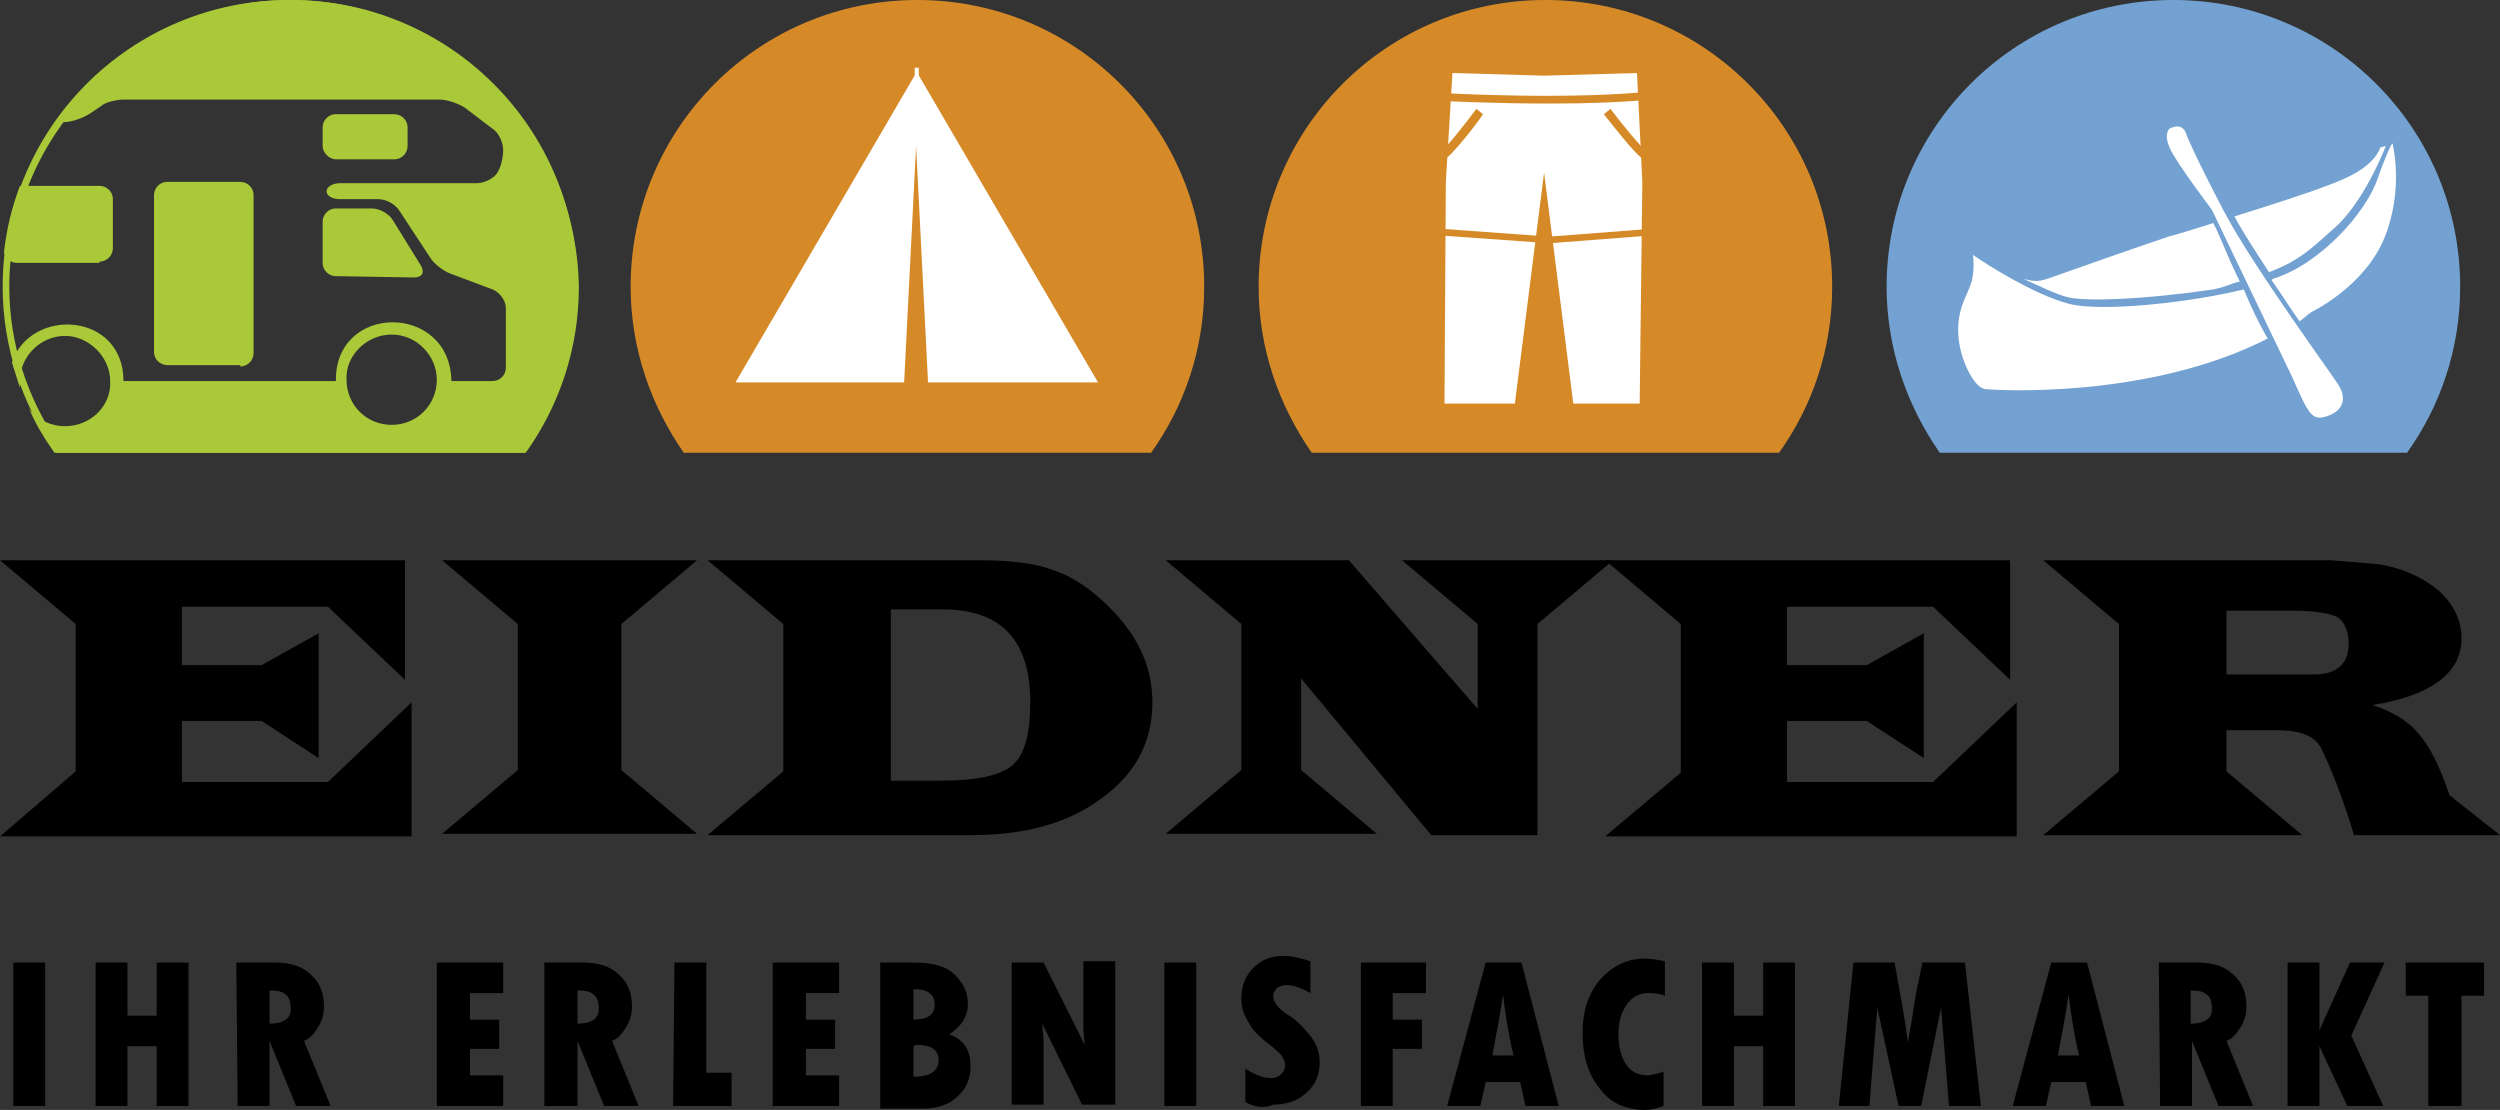
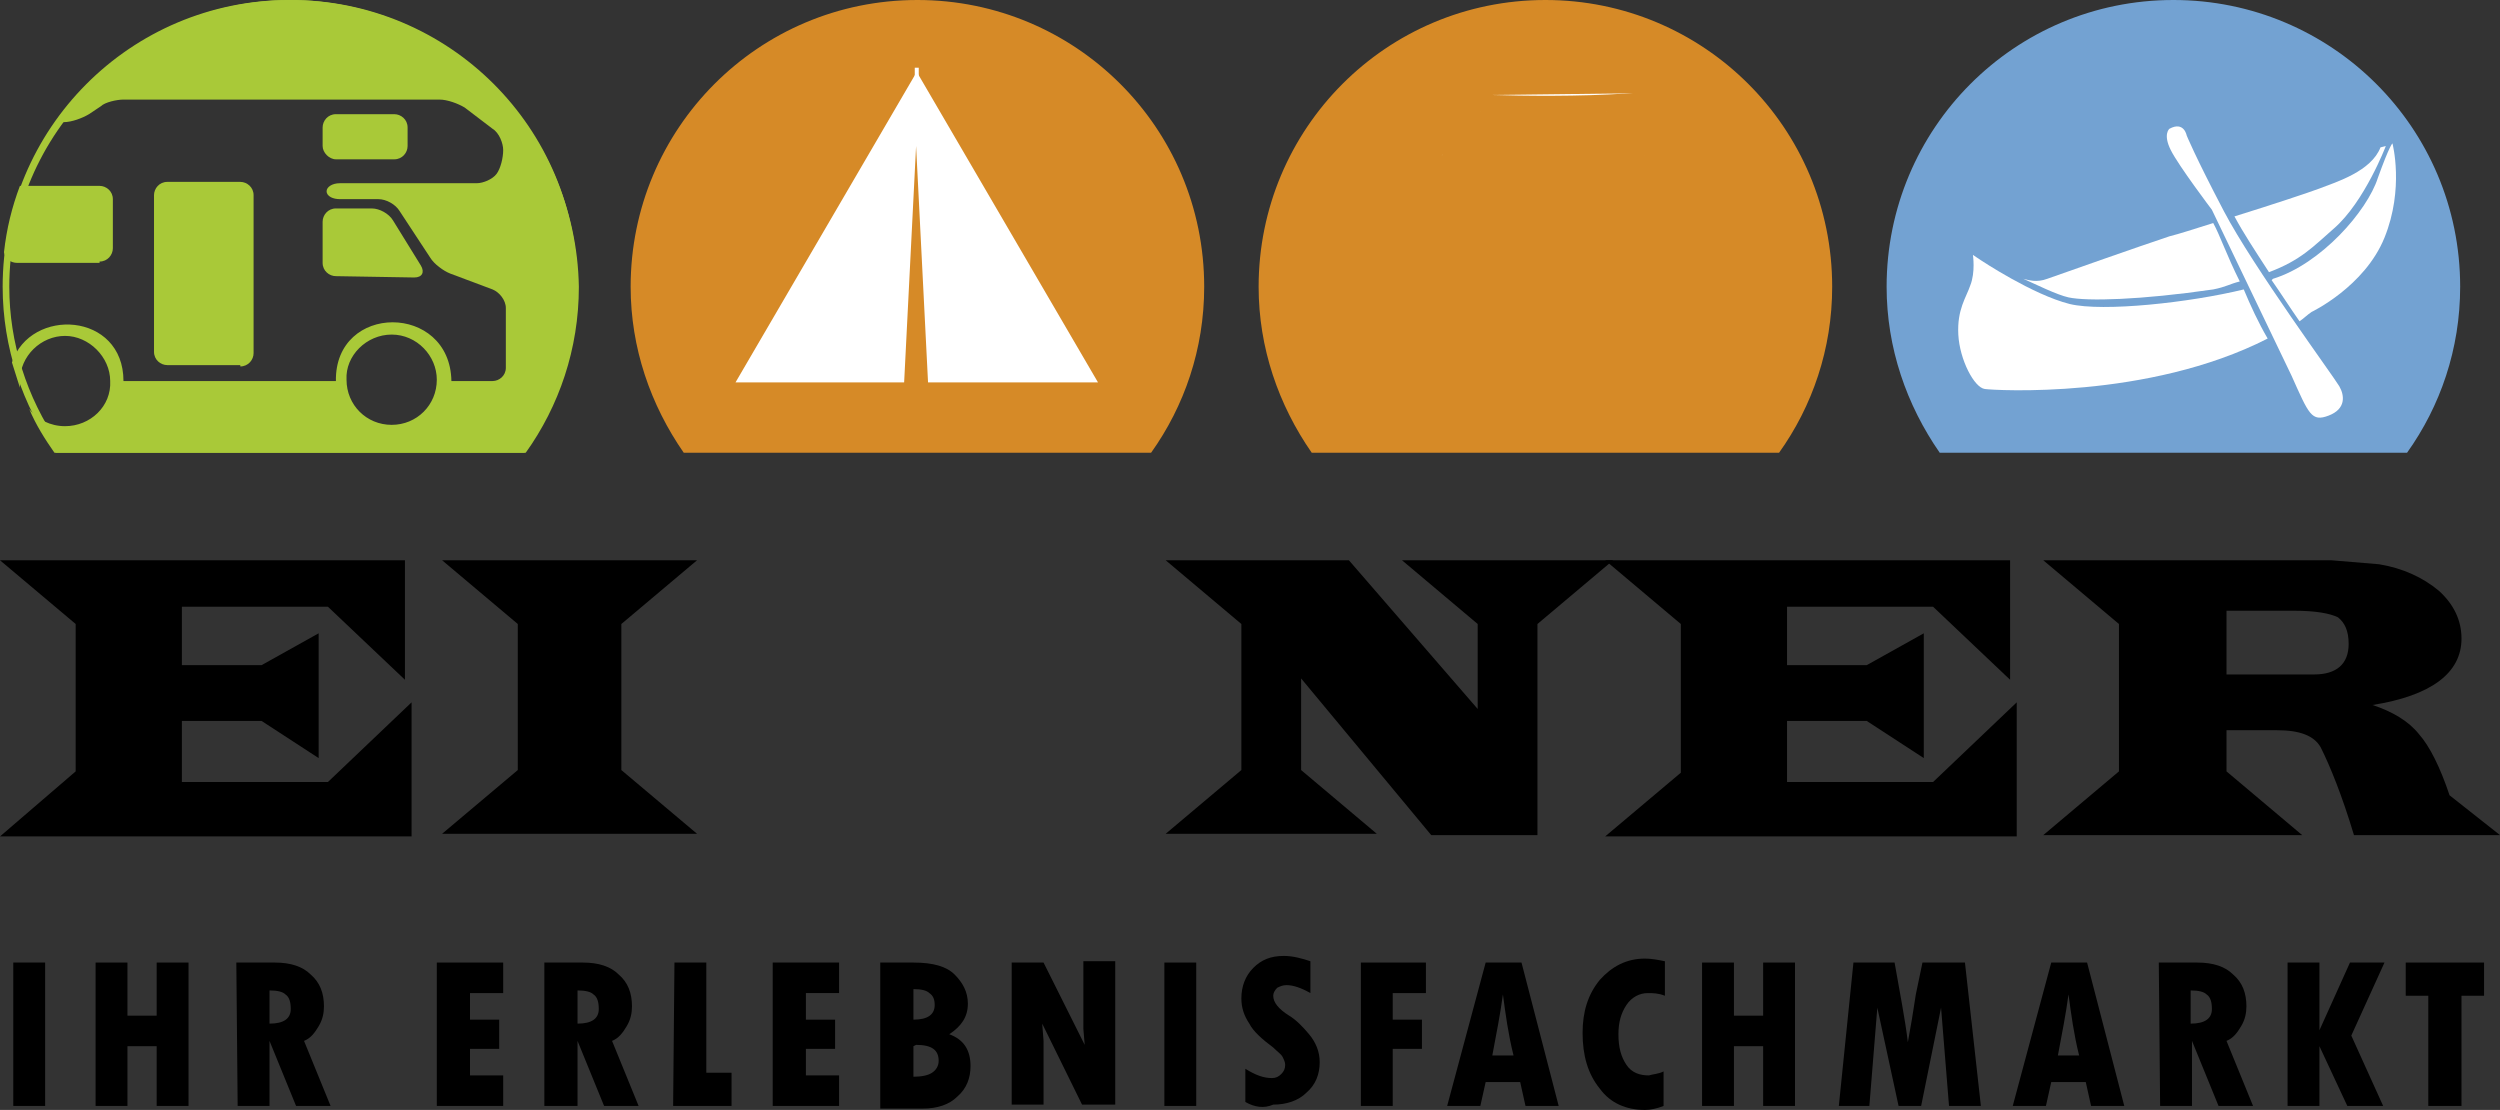
<svg xmlns="http://www.w3.org/2000/svg" id="Ebene_1" data-name="Ebene 1" width="188.3" height="83.6" viewBox="0 0 188.3 83.6">
  <rect x="0" y="0" width="188.3" height="83.6" fill="#333333" stroke="none" />
  <g id="Ebene_1-2" data-name="Ebene 1">
    <path d="M86.7,34.1c2.5-3.5,4-7.8,4-12.5,0-12-9.7-21.6-21.6-21.6-12,0-21.6,9.7-21.6,21.6,0,4.6,1.5,8.9,4,12.5h35.2Z" fill="#d68a27" />
    <path d="M181.3,34.1c2.5-3.5,4-7.8,4-12.5,0-12-9.7-21.6-21.6-21.6-12,0-21.6,9.7-21.6,21.6,0,4.6,1.5,8.9,4,12.5h35.2Z" fill="#73a2d2" />
    <g>
-       <path d="M7.5,19.7c.6,0,1-.5,1-1v-3.7c0-.6-.5-1-1-1H1.5c-.6,1.6-1,3.2-1.2,5,.1.5.5.8,1,.8h6.2v-.1Z" fill="#a9c938" />
+       <path d="M7.5,19.7c.6,0,1-.5,1-1v-3.7c0-.6-.5-1-1-1H1.5c-.6,1.6-1,3.2-1.2,5,.1.5.5.8,1,.8h6.2v-.1" fill="#a9c938" />
      <path d="M31.2,20.9c.6,0,.8-.4.5-.9l-2.1-3.4c-.3-.5-1-.9-1.6-.9h-2.7c-.6,0-1,.5-1,1v3.1c0,.6.5,1,1,1l5.9.1h0Z" fill="#a9c938" />
      <path d="M25.3,12h4.4c.6,0,1-.5,1-1v-1.4c0-.6-.5-1-1-1h-4.4c-.6,0-1,.5-1,1v1.4c0,.5.5,1,1,1Z" fill="#a9c938" />
      <path d="M18.1,27.6c.6,0,1-.5,1-1v-11.9c0-.6-.5-1-1-1h-5.5c-.6,0-1,.5-1,1v11.8c0,.6.5,1,1,1h5.5v.1Z" fill="#a9c938" />
    </g>
    <g>
      <g>
        <path d="M166.7,16.8c-1.6.5-2.5.8-3.3,1-2.4.8-7.5,2.6-9.2,3.2-.8.3-1.4.1-1.8,0,.9.4,2.5,1.2,3.4,1.4,1.4.3,5.4.2,10.9-.6,1-.2,1.2-.4,2-.6-1-2-1.5-3.5-2-4.4Z" fill="#fff" />
        <path d="M170.9,20.5c2.4-.9,3.3-1.9,4.9-3.3,2.3-2,3.9-6.2,3.9-6.2l-.4.1c-.7,1.8-3.3,2.6-4.6,3.1-.8.3-3.5,1.2-6.4,2.1.7,1.3,1.5,2.5,2.6,4.2Z" fill="#fff" />
      </g>
      <path d="M163.4,9.7s-.5.4.1,1.6c.6,1.2,3.1,4.5,3.1,4.5,0,0,4.6,9.6,6,12.5,1.3,2.9,1.5,3.5,2.8,3s1.2-1.5.8-2.2-6.5-9-8.7-13.2c-2.2-4.2-2.8-5.7-2.8-5.7,0,0-.2-1.1-1.3-.5Z" fill="#fff" />
      <g>
        <path d="M180.2,10.8s-.2.1-1.1,2.6c-.8,2.5-4.3,6.5-7.9,7.6l-.1.1c.7,1,1.4,2.1,2.1,3.1.3-.2.6-.5.9-.7,0,0,4-1.9,5.5-5.6,1.5-3.7.6-7.1.6-7.1Z" fill="#fff" />
        <path d="M169,21.8c-4.1,1-10.6,1.7-13.1,1.1-2.8-.7-6.7-3.3-6.7-3.3l-.6-.4s.2,1.3-.2,2.3c-.3.9-1,1.8-.9,3.7s1.2,4,2,4.1c.7.1,12.3.8,21.3-3.8-.7-1.2-1.3-2.5-1.8-3.7Z" fill="#fff" />
      </g>
    </g>
    <g>
      <polygon points="82.7 28.8 69.1 5.5 69.1 5.3 69 5.4 69 5.3 69 5.5 55.4 28.8 68.1 28.8 69 11 69.9 28.8 82.7 28.8" fill="#fff" />
      <rect x="68.9" y="5.1" width=".3" height=".9" fill="#fff" />
    </g>
    <path d="M21.8.6c11.6,0,21,9.4,21,21,0,4.2-1.3,8.3-3.7,11.8H4.4c-2.4-3.5-3.7-7.6-3.7-11.8C.7,10,10.2.6,21.8.6M21.8,0C9.8,0,.2,9.7.2,21.6c0,4.6,1.5,8.9,4,12.5h35.4c2.5-3.5,4-7.8,4-12.5C43.4,9.7,33.7,0,21.8,0h0Z" fill="#a9c938" />
    <path d="M1.5,28.7c0-1.9,1.6-3.4,3.4-3.4s3.4,1.6,3.4,3.4c.1,1.9-1.5,3.4-3.4,3.4-1.1,0-2.1-.5-2.7-1.3.5,1.2,1.2,2.3,1.9,3.3h35.4c2.5-3.5,4-7.8,4-12.5C43.5,9.6,33.8,0,21.9,0,14.6,0,8.1,3.7,4.2,9.2h.6c.6,0,1.4-.3,1.9-.6l.9-.6c.3-.3,1.2-.5,1.7-.5h23.8c.6,0,1.4.3,1.9.6l2.1,1.6c.5.3.8,1.1.8,1.6,0,.6-.2,1.4-.5,1.8-.3.4-1,.7-1.5.7h-10.3c-.6,0-1,.3-1,.6,0,.4.5.6,1,.6h2.9c.6,0,1.3.4,1.6.9l2.3,3.5c.3.5,1,1,1.5,1.2l3.2,1.2c.5.2,1,.8,1,1.4v4.5c0,.6-.5,1-1,1h-3.1c-.1-5.9-8.8-5.9-8.7,0H9.3c0-5.2-7-5.6-8.4-1.4.2.6.4,1.3.6,1.9v-.5ZM29.5,25.2c1.9,0,3.4,1.6,3.4,3.4,0,1.9-1.5,3.4-3.4,3.4s-3.4-1.5-3.4-3.4c-.1-1.8,1.5-3.4,3.4-3.4Z" fill="#a9c938" />
    <path d="M134,34.1c2.5-3.5,4-7.8,4-12.5,0-12-9.7-21.6-21.6-21.6-12,0-21.6,9.7-21.6,21.6,0,4.6,1.5,8.9,4,12.5h35.2Z" fill="#d68a27" />
    <g>
-       <polygon points="123.3 5.5 116.3 5.7 109.4 5.5 108.9 13.7 108.8 30.4 114.1 30.4 116.3 13 116.3 12.5 116.3 13 118.5 30.4 123.5 30.4 123.7 13.7 123.3 5.5" fill="#fff" />
      <g>
        <path d="M108.5,7.2s10,.6,16.7-.2" fill="#fff" />
        <path d="M116.8,7.8c-4.5,0-8.2-.2-8.3-.2v-.6c.1,0,10,.6,16.7-.2l.1.6c-2.6.3-5.7.4-8.5.4Z" fill="#d68a27" />
      </g>
      <g>
        <path d="M121,8.4s2.3,3,2.9,3.3" fill="#fff" />
        <path d="M123.8,12c-.6-.3-2.6-2.9-3-3.4l.5-.4c.9,1.2,2.4,3,2.7,3.2l-.2.6Z" fill="#d68a27" />
      </g>
      <g>
        <path d="M111.5,8.4s-2.3,3-2.9,3.3" fill="#fff" />
        <path d="M108.8,12l-.3-.6c.4-.2,1.8-2,2.7-3.2l.5.4c-.3.5-2.3,3.1-2.9,3.4Z" fill="#d68a27" />
      </g>
      <polygon points="116.4 18.3 108 17.7 108.1 17.2 116.4 17.8 117 17.8 124.8 17.2 124.8 17.7 117 18.3 116.4 18.3" fill="#d68a27" />
    </g>
  </g>
  <g id="Texte">
    <g>
      <path d="M30.5,42.2v9l-5.8-5.5h-11v4.4h6l4.3-2.4v9.4l-4.3-2.8h-6v4.6h11l6.3-6v10.1H0l5.7-4.9v-11.1L0,42.2s30.5,0,30.5,0Z" />
      <path d="M33.3,42.2h19.2l-5.7,4.8v11l5.7,4.8h-19.2l5.7-4.8v-11l-5.7-4.8Z" />
-       <path d="M53.3,42.2h20.4c2.3,0,4.2.2,5.5.7,1.3.4,2.6,1.2,3.9,2.4,2.5,2.3,3.7,4.8,3.7,7.6,0,3-1.3,5.4-3.8,7.2-2.5,1.9-5.8,2.8-9.8,2.8h-19.9l5.7-4.8v-11.1l-5.7-4.8ZM67.1,58.8h3.8c2.7,0,4.5-.4,5.4-1.2s1.3-2.4,1.3-4.7c0-4.7-2.2-7-6.6-7h-3.9s0,12.9,0,12.9Z" />
      <path d="M101.6,42.2l9.7,11.2v-6.4l-5.7-4.8h15.9l-5.7,4.8v15.9h-8l-9.8-11.8v6.9l5.7,4.8h-15.9l5.7-4.8v-11l-5.7-4.8s13.8,0,13.8,0Z" />
      <path d="M151.4,42.2v9l-5.8-5.5h-11v4.4h6l4.3-2.4v9.4l-4.3-2.8h-6v4.6h11l6.3-6v10.1h-31l5.7-4.8v-11.2l-5.7-4.8s30.5,0,30.5,0Z" />
      <path d="M153.9,42.2h21.7l3.6.3c1.8.3,3.3,1,4.5,2,1.1,1,1.7,2.2,1.7,3.6,0,2.6-2.3,4.3-6.7,5,1.5.5,2.7,1.2,3.5,2.2.8.9,1.6,2.5,2.3,4.6l3.8,3h-11c-.9-3-1.8-5.2-2.5-6.6-.5-.9-1.6-1.3-3.3-1.3h-3.8v3.1l5.7,4.8h-19.5l5.7-4.8v-11.1l-5.7-4.8ZM167.6,50.8h6.7c1.7,0,2.6-.8,2.6-2.3,0-1-.3-1.6-.8-2-.6-.3-1.7-.5-3.3-.5h-5.1v4.8h-.1Z" />
    </g>
    <g>
      <path d="M1,72.5h2.4v10.8H1v-10.8Z" />
      <path d="M7.2,72.5h2.4v4h2.2v-4h2.4v10.8h-2.4v-4.5h-2.2v4.5h-2.4v-10.8Z" />
      <path d="M17.8,72.5h2.9c1.2,0,2.1.3,2.7.9.7.6,1,1.4,1,2.4,0,.5-.1,1-.4,1.5s-.6.9-1.1,1.1l2,4.9h-2.6l-2-4.9h0v4.9h-2.4l-.1-10.8h0ZM20.3,74.6v2.5c1.1,0,1.6-.4,1.6-1.1,0-.5-.1-.9-.4-1.1-.2-.2-.6-.3-1.2-.3Z" />
      <path d="M32.9,72.5h5v2.3h-2.5v2h2.2v2.2h-2.2v2h2.5v2.3h-5v-10.8Z" />
      <path d="M41.1,72.5h2.8c1.2,0,2.1.3,2.7.9.7.6,1,1.4,1,2.4,0,.5-.1,1-.4,1.5-.3.5-.6.9-1.1,1.1l2,4.9h-2.6l-2-4.9h0v4.9h-2.5v-10.8h.1ZM43.5,74.6v2.5c1.1,0,1.6-.4,1.6-1.1,0-.5-.1-.9-.4-1.1-.2-.2-.6-.3-1.2-.3Z" />
      <path d="M50.8,72.5h2.4v8.3h1.9v2.5h-4.4l.1-10.8h0Z" />
      <path d="M58.2,72.5h5v2.3h-2.5v2h2.2v2.2h-2.2v2h2.5v2.3h-5s0-10.8,0-10.8Z" />
      <path d="M66.3,72.5h2.5c1.5,0,2.5.3,3.1.9s1,1.3,1,2.2c0,1-.5,1.7-1.4,2.3,1.1.4,1.6,1.2,1.6,2.4,0,.9-.3,1.7-1,2.3-.6.6-1.5.9-2.6.9h-3.2v-11h0ZM68.8,74.5v2.3c1.1,0,1.6-.4,1.6-1.1,0-.4-.1-.7-.4-.9-.2-.2-.6-.3-1.2-.3ZM68.8,78.8v2.3c.6,0,1.1-.1,1.4-.3.3-.2.5-.5.5-.9,0-.8-.5-1.2-1.7-1.2l-.2.1h0Z" />
      <path d="M76.1,72.5h2.5l3.1,6.2-.1-1.2v-5.1h2.4v10.8h-2.5l-3-6.1.1,1.3v4.8h-2.4v-10.7h-.1Z" />
      <path d="M87.7,72.5h2.4v10.8h-2.4v-10.8Z" />
      <path d="M93.8,83v-2.5c.8.5,1.4.7,2,.7.3,0,.5-.1.7-.3.2-.2.3-.4.3-.7,0-.2-.1-.4-.2-.6s-.4-.4-.7-.7c-.8-.6-1.5-1.2-1.8-1.8-.4-.6-.6-1.2-.6-1.9,0-.9.3-1.7.9-2.3.6-.6,1.3-.9,2.3-.9.7,0,1.4.2,2,.4v2.4c-.7-.4-1.3-.6-1.8-.6-.3,0-.5.1-.7.2-.2.2-.3.4-.3.6,0,.5.4,1,1.2,1.5.5.3,1,.8,1.5,1.4s.8,1.3.8,2.1c0,.9-.3,1.7-1,2.3-.6.6-1.5.9-2.5.9-.7.3-1.4.2-2.1-.2Z" />
      <path d="M102.4,72.5h5v2.3h-2.5v2h2.2v2.2h-2.2v4.3h-2.4v-10.8h-.1Z" />
      <path d="M117.4,83.3h-2.5l-.4-1.8h-2.6l-.4,1.8h-2.5l2.9-10.8h2.7l2.8,10.8ZM114,79.5c-.4-1.6-.6-3.1-.8-4.6h0c-.2,1.5-.5,3-.8,4.6h1.6Z" />
      <path d="M125.3,80.7v2.6c-.5.2-1,.3-1.4.3-1.4,0-2.6-.5-3.4-1.6-.9-1.1-1.3-2.5-1.3-4.2,0-1.6.4-2.9,1.3-4,.9-1,2-1.6,3.4-1.6.5,0,1,.1,1.5.2v2.6c-.5-.2-.9-.2-1.3-.2-.6,0-1.2.3-1.6.9s-.6,1.3-.6,2.2c0,1,.2,1.7.6,2.3.4.6,1,.8,1.7.8.3-.1.7-.1,1.1-.3Z" />
      <path d="M128.2,72.5h2.4v4h2.2v-4h2.4v10.8h-2.4v-4.5h-2.2v4.5h-2.4v-10.8Z" />
      <path d="M139.6,72.5h3.1c.4,2.3.8,4.3,1,6l.3-1.7c.1-.6.2-1.3.3-1.9l.5-2.4h3.2l1.2,10.8h-2.4l-.6-7.4-1.5,7.4h-1.7l-1.6-7.4-.6,7.4h-2.3l1.1-10.8Z" />
      <path d="M160,83.3h-2.5l-.4-1.8h-2.6l-.4,1.8h-2.5l2.9-10.8h2.7l2.8,10.8ZM156.6,79.5c-.4-1.6-.6-3.1-.8-4.6h0c-.2,1.5-.5,3-.8,4.6h1.6Z" />
      <path d="M162.6,72.5h2.9c1.2,0,2.1.3,2.7.9.7.6,1,1.4,1,2.4,0,.5-.1,1-.4,1.5-.3.5-.6.9-1.1,1.1l2,4.9h-2.6l-2-4.9h0v4.9h-2.4l-.1-10.8h0ZM165,74.6v2.5c1.1,0,1.6-.4,1.6-1.1,0-.5-.1-.9-.4-1.1-.2-.2-.6-.3-1.2-.3Z" />
      <path d="M172.3,72.5h2.4v5.1h0l2.3-5.1h2.6l-2.5,5.5,2.4,5.3h-2.7l-2.1-4.5h0v4.5h-2.4v-10.8Z" />
      <path d="M181.3,72.5h5.8v2.5h-1.7v8.3h-2.5v-8.3h-1.7v-2.5h.1Z" />
    </g>
  </g>
</svg>